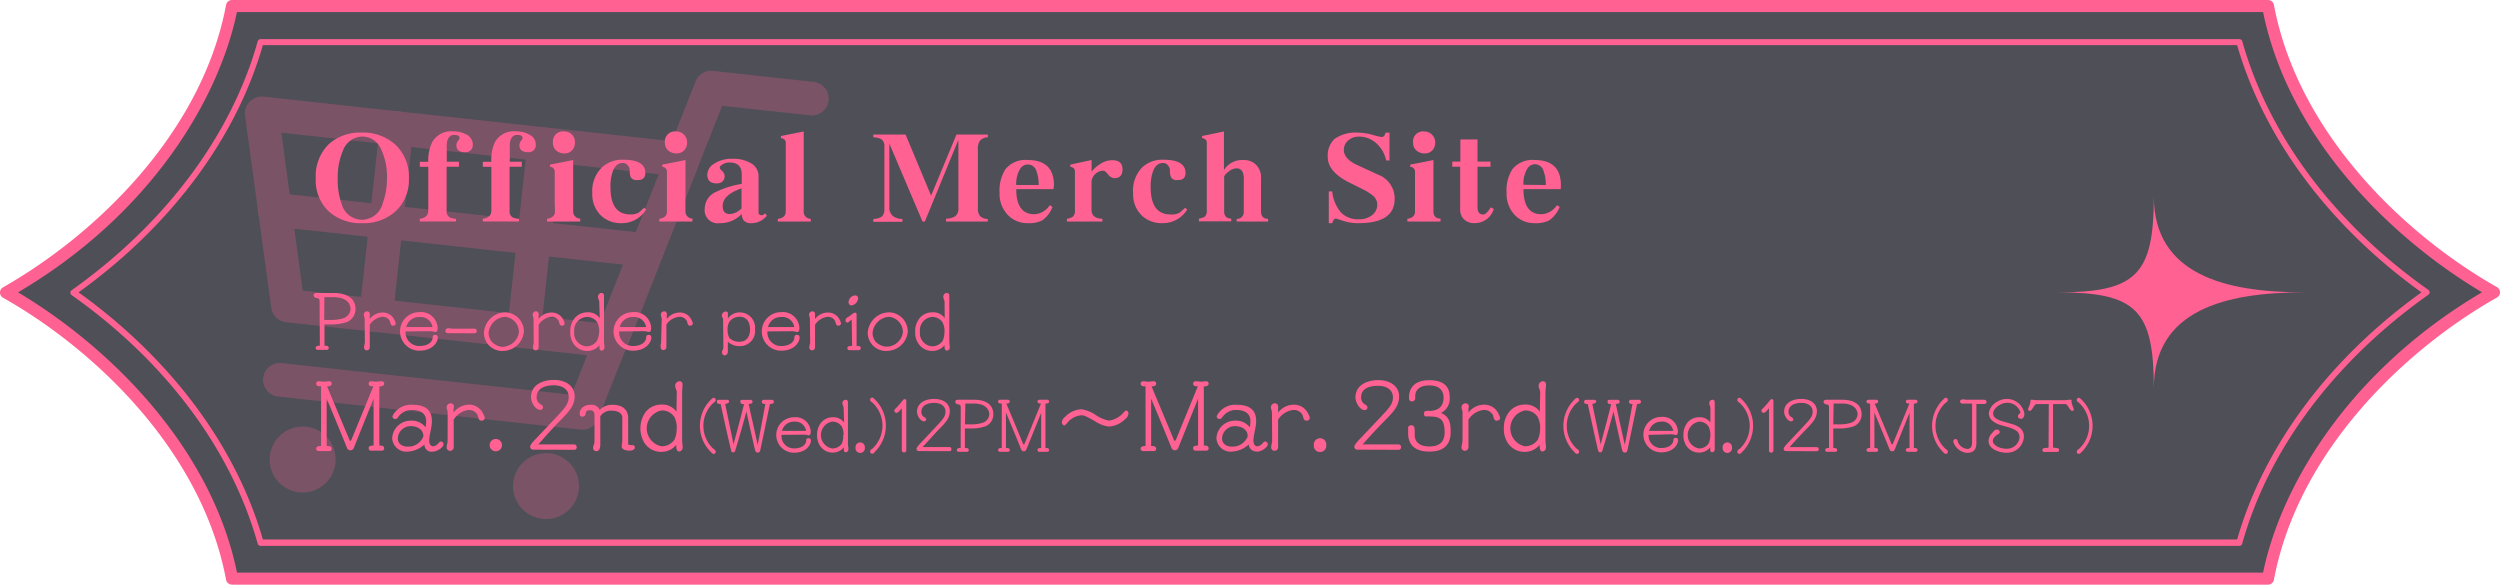
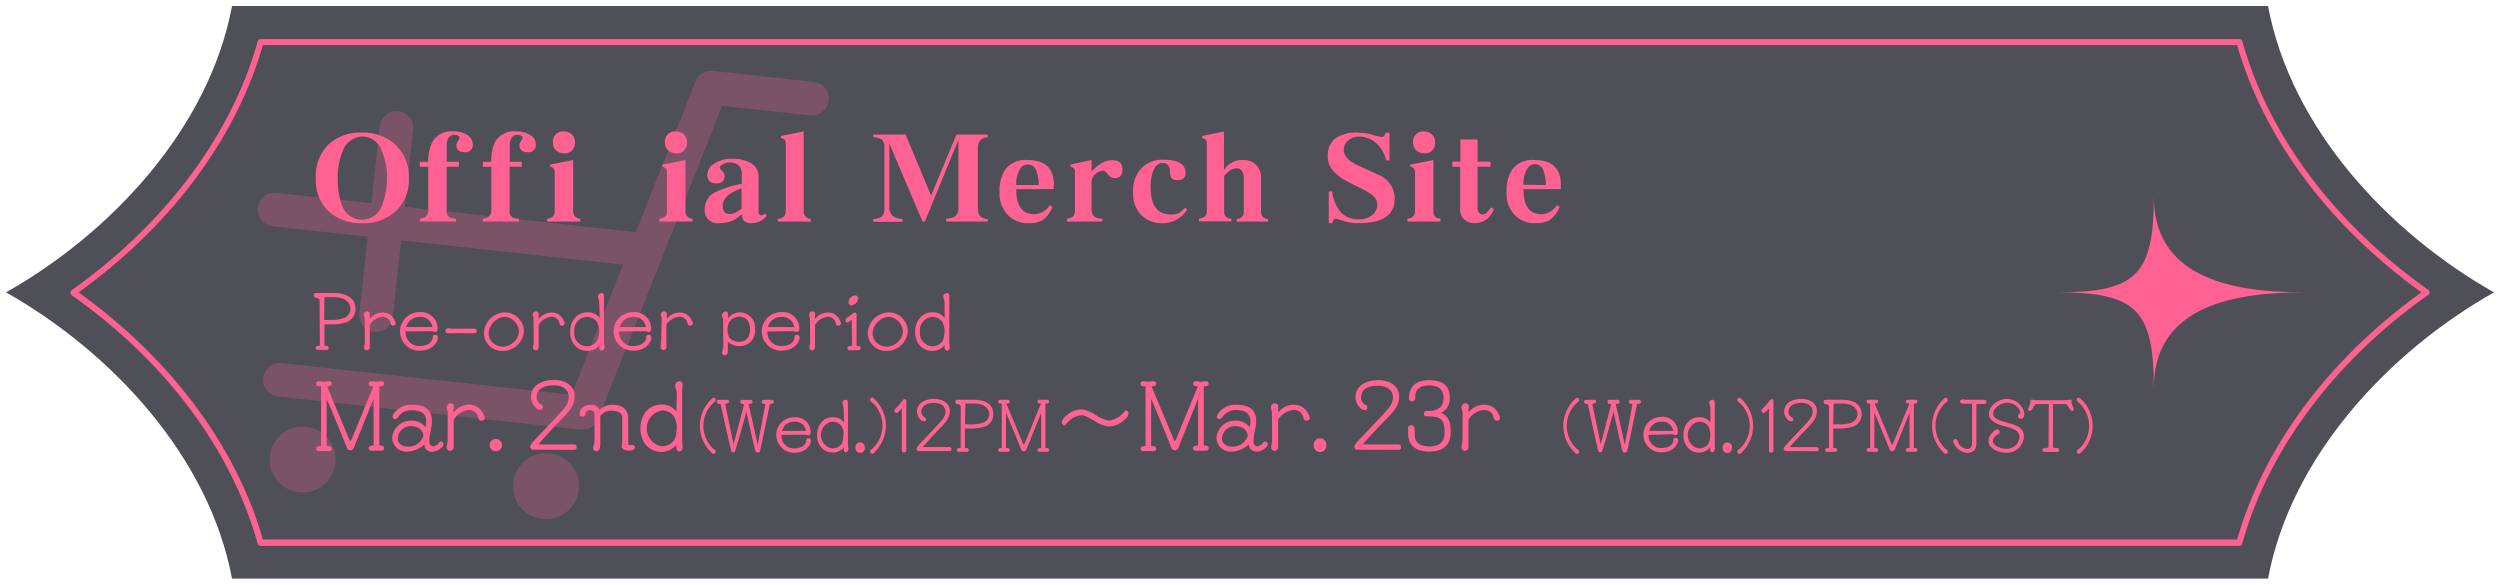
<svg xmlns="http://www.w3.org/2000/svg" viewBox="0 0 352.65 82.47">
  <defs>
    <style>.cls-1{fill:#050512;opacity:0.7;}.cls-2{opacity:0.25;}.cls-3{fill:#ff6192;}</style>
  </defs>
  <g id="レイヤー_2" data-name="レイヤー 2">
    <g id="レイヤー_1-2" data-name="レイヤー 1">
      <path class="cls-1" d="M32.73,81.62C29.49,64.4,15.78,49.69.85,41.24,15.78,32.79,29.49,18.07,32.73.85h287.2c3.23,17.22,16.94,31.94,31.87,40.39-14.93,8.45-28.64,23.16-31.87,40.38Z" />
      <g class="cls-2">
-         <path class="cls-3" d="M86,50.45l-45.63-5a2.37,2.37,0,0,1-2.1-2L34.57,16.34a2.35,2.35,0,0,1,.65-2,2.38,2.38,0,0,1,2-.7l59.36,6.48a2.37,2.37,0,0,1,1.95,3.22L88.44,49A2.36,2.36,0,0,1,86,50.45ZM42.7,41l42,4.58,8.25-21L39.68,18.71Z" />
        <circle class="cls-3" cx="42.69" cy="64.82" r="4.65" />
        <circle class="cls-3" cx="77.02" cy="68.57" r="4.65" />
        <path class="cls-3" d="M81.9,60.6,39.28,55.94a2.37,2.37,0,1,1,.52-4.71l40.82,4.45,17.5-44.19A2.37,2.37,0,0,1,100.59,10l14.14,1.55a2.37,2.37,0,1,1-.52,4.71l-12.34-1.34L84.36,59.11A2.38,2.38,0,0,1,81.9,60.6Z" />
        <path class="cls-3" d="M91,37.66,38.5,31.93A2.37,2.37,0,0,1,39,27.21l52.5,5.73A2.37,2.37,0,0,1,91,37.66Z" />
        <path class="cls-3" d="M52.79,46.83a2.36,2.36,0,0,1-2.1-2.61l2.88-26.38a2.37,2.37,0,1,1,4.71.52L55.4,44.73A2.37,2.37,0,0,1,52.79,46.83Z" />
-         <path class="cls-3" d="M73.64,49.11a2.37,2.37,0,0,1-2.1-2.62l2.88-26.37a2.37,2.37,0,0,1,4.72.51L76.26,47A2.37,2.37,0,0,1,73.64,49.11Z" />
      </g>
-       <path class="cls-3" d="M319.93,82.47H32.73a.86.86,0,0,1-.84-.69C28.48,63.63,13.4,49.32.43,42a.84.84,0,0,1,0-1.47C13.4,33.15,28.48,18.84,31.89.69A.86.86,0,0,1,32.73,0h287.2a.85.85,0,0,1,.83.69c3.41,18.15,18.49,32.46,31.46,39.81a.84.84,0,0,1,0,1.47c-13,7.35-28.05,21.66-31.46,39.81A.85.85,0,0,1,319.93,82.47Zm-286.5-1.7h285.8c2.48-12,11.83-28.28,30.88-39.54C337.27,33.6,322.87,19.5,319.23,1.7H33.42C30.94,13.66,21.6,30,2.54,41.24,15.38,48.87,29.78,63,33.43,80.77Z" />
      <path class="cls-3" d="M315.89,77H36.76a.44.44,0,0,1-.41-.31c-3.71-13.27-13-25.72-26.24-35.06a.42.42,0,0,1,0-.69C23.32,31.55,32.64,19.1,36.35,5.83a.44.44,0,0,1,.41-.31H315.89a.43.43,0,0,1,.41.31c3.72,13.27,13,25.72,26.24,35.06a.42.42,0,0,1,0,.69C329.34,50.92,320,63.37,316.3,76.64A.43.43,0,0,1,315.89,77ZM37.08,76.1H315.57c3.78-13.17,13-25.53,26-34.86-13-9.34-22.21-21.7-26-34.87H37.08c-3.78,13.17-13,25.52-26,34.87C24.09,50.58,33.3,62.93,37.08,76.1Z" />
      <path class="cls-3" d="M303.82,54.78c0-11.06-2.48-13.54-13.54-13.54,11.06,0,13.54-2.49,13.54-13.55,0,11.06,10.11,13.55,21.17,13.55C313.93,41.24,303.82,43.72,303.82,54.78Z" />
      <path class="cls-3" d="M57.68,25.19a6,6,0,0,1-1.84,4.58,6.66,6.66,0,0,1-4.73,1.71,6.74,6.74,0,0,1-4.68-1.61,6,6,0,0,1-1.89-4.7,6.29,6.29,0,0,1,1.92-4.91A6.64,6.64,0,0,1,51,18.7a6.81,6.81,0,0,1,4.63,1.58A6.18,6.18,0,0,1,57.68,25.19Zm-3.09-.06a9,9,0,0,0-.8-4,2.89,2.89,0,0,0-2.68-1.87,3,3,0,0,0-2.74,2,9.49,9.49,0,0,0-.73,3.94,10.06,10.06,0,0,0,.56,3.61,3,3,0,0,0,2.91,2.19A3.07,3.07,0,0,0,54,28.63,10.08,10.08,0,0,0,54.59,25.13Z" />
      <path class="cls-3" d="M66.69,20.38a1,1,0,0,1-1.1,1.09c-.81,0-1.21-.33-1.21-1a1.05,1.05,0,0,1,.23-.6,1.23,1.23,0,0,0,.22-.4c0-.3-.27-.44-.81-.44s-1,.48-1,1.46v2.32h1.72v.71H63v6.21a1,1,0,0,0,.43.94,2.37,2.37,0,0,0,.89.19v.38H59.22v-.38c.8-.1,1.19-.49,1.19-1.18V23.53H59.22v-.71h1.19A5.8,5.8,0,0,1,61,20a3.09,3.09,0,0,1,3-1.47,3.64,3.64,0,0,1,1.8.45A1.56,1.56,0,0,1,66.69,20.38Z" />
      <path class="cls-3" d="M75.58,20.38a1,1,0,0,1-1.1,1.09c-.8,0-1.21-.33-1.21-1a1.05,1.05,0,0,1,.23-.6,1.23,1.23,0,0,0,.22-.4c0-.3-.27-.44-.81-.44s-1,.48-1,1.46v2.32H73.6v.71H71.88v6.21a1,1,0,0,0,.43.94,2.43,2.43,0,0,0,.9.19v.38h-5.1v-.38c.8-.1,1.2-.49,1.2-1.18V23.53h-1.2v-.71h1.2A5.82,5.82,0,0,1,69.84,20a3.09,3.09,0,0,1,3-1.47,3.68,3.68,0,0,1,1.81.45A1.56,1.56,0,0,1,75.58,20.38Z" />
      <path class="cls-3" d="M81.85,31.25H77.17v-.38c.72-.11,1.08-.46,1.08-1V24.25a.68.68,0,0,0-.66-.72v-.31l3.26-.65v7.27a1,1,0,0,0,1,1ZM81.1,20.1a1.57,1.57,0,0,1-.41,1.11,1.37,1.37,0,0,1-1.06.43,1.72,1.72,0,0,1-1.2-.43A1.41,1.41,0,0,1,78,20.13a1.41,1.41,0,0,1,1.61-1.58,1.47,1.47,0,0,1,1.08.44A1.5,1.5,0,0,1,81.1,20.1Z" />
-       <path class="cls-3" d="M91.14,29.56a4,4,0,0,1-3.43,1.92,4.06,4.06,0,0,1-3-1.14,4.15,4.15,0,0,1-1.16-3.09A4.64,4.64,0,0,1,85,23.53a4.23,4.23,0,0,1,2.92-1c2.07,0,3.11.62,3.11,1.87q0,1.05-1.17,1a.94.94,0,0,1-.88-.38,2.43,2.43,0,0,1-.15-1,1,1,0,0,0-.28-.69.83.83,0,0,0-.71-.34c-.66,0-1.14.42-1.43,1.27a6.4,6.4,0,0,0-.3,2.12q0,3.87,2.79,3.87A2.34,2.34,0,0,0,90.08,30c.12-.09.38-.32.78-.7Z" />
      <path class="cls-3" d="M97.66,31.25H93v-.38c.72-.11,1.08-.46,1.08-1V24.25a.68.68,0,0,0-.66-.72v-.31l3.27-.65v7.27a1,1,0,0,0,1,1ZM96.92,20.1a1.53,1.53,0,0,1-.42,1.11,1.37,1.37,0,0,1-1.06.43,1.72,1.72,0,0,1-1.2-.43,1.41,1.41,0,0,1-.45-1.08,1.42,1.42,0,0,1,1.62-1.58,1.45,1.45,0,0,1,1.07.44A1.51,1.51,0,0,1,96.92,20.1Z" />
      <path class="cls-3" d="M108.17,30.42A2.73,2.73,0,0,1,106,31.48a1.33,1.33,0,0,1-1.11-.4,1.9,1.9,0,0,1-.27-.89,4.16,4.16,0,0,1-3.1,1.29,1.84,1.84,0,0,1-2.11-2.06A2.6,2.6,0,0,1,101,27.07a13.09,13.09,0,0,1,3.63-1.13V24.58c0-1.11-.58-1.66-1.74-1.66a1.86,1.86,0,0,0-.93.25c-.29.16-.43.32-.43.48s.12.26.37.5a1,1,0,0,1,0,1.46,1.2,1.2,0,0,1-.8.26c-.88,0-1.33-.41-1.33-1.23a1.89,1.89,0,0,1,1-1.57,4.47,4.47,0,0,1,2.57-.67,4.89,4.89,0,0,1,2.59.62A2.09,2.09,0,0,1,107,24.91v5a.4.4,0,0,0,.46.45.58.58,0,0,0,.45-.28Zm-3.57-1V26.57c-1.77.62-2.66,1.44-2.66,2.47,0,.76.32,1.15,1,1.15a2.23,2.23,0,0,0,1-.29A3.25,3.25,0,0,0,104.6,29.41Z" />
      <path class="cls-3" d="M114.37,31.25h-4.65v-.38c.74-.07,1.12-.43,1.12-1.1V20.13c0-.36-.23-.58-.68-.65v-.3l3.21-.64V29.77a1,1,0,0,0,1,1.1Z" />
      <path class="cls-3" d="M139.32,31.25h-5.87v-.4a2.79,2.79,0,0,0,1.24-.3,1.32,1.32,0,0,0,.5-1.16V19.85h-.05l-4.68,11.4h-.33l-4.68-11h0v8.9a1.61,1.61,0,0,0,.48,1.31,2.35,2.35,0,0,0,1.36.43v.4h-4.1v-.4a2.24,2.24,0,0,0,1.25-.38,1.51,1.51,0,0,0,.31-1.08v-8.7a1.27,1.27,0,0,0-.41-1.09,2.59,2.59,0,0,0-1.15-.27v-.39h4.55l3.6,8.62,3.58-8.62h4.42v.39a1.55,1.55,0,0,0-1.08.44,1.93,1.93,0,0,0-.32,1.26v8.28a1.58,1.58,0,0,0,.34,1.16,1.6,1.6,0,0,0,1.07.38Z" />
      <path class="cls-3" d="M148.61,26.68h-5.26c0,2.36.86,3.54,2.56,3.54a2.75,2.75,0,0,0,2.17-1.28l.38.25A4,4,0,0,1,147,31.1a4.22,4.22,0,0,1-2,.38,3.8,3.8,0,0,1-2.76-1.08A4.28,4.28,0,0,1,141,27.15a5.51,5.51,0,0,1,.82-3.27,3.6,3.6,0,0,1,3.13-1.31q3.72,0,3.72,3.55C148.63,26.31,148.62,26.5,148.61,26.68Zm-2.1-.58a5.38,5.38,0,0,0-.3-1.94,1.26,1.26,0,0,0-2.33-.3,4,4,0,0,0-.53,2.24Z" />
      <path class="cls-3" d="M158.34,23.9c0,.82-.39,1.23-1.16,1.23a1.21,1.21,0,0,1-.88-.54c-.3-.34-.51-.51-.62-.51a1.67,1.67,0,0,0-1.14.43,1.6,1.6,0,0,0-.57,1.26v3.82c0,.81.51,1.23,1.53,1.28v.38h-5v-.38a2.45,2.45,0,0,0,.81-.29,1.05,1.05,0,0,0,.32-.88V24.18c0-.37-.22-.58-.65-.65v-.31l3-.65v1.64h0a4.48,4.48,0,0,1,1.11-1,3.1,3.1,0,0,1,1.71-.61C157.83,22.57,158.34,23,158.34,23.9Z" />
      <path class="cls-3" d="M167.46,29.56A4,4,0,0,1,164,31.48a4.06,4.06,0,0,1-3-1.14,4.15,4.15,0,0,1-1.16-3.09,4.64,4.64,0,0,1,1.36-3.72,4.23,4.23,0,0,1,2.92-1c2.07,0,3.11.62,3.11,1.87q0,1.05-1.17,1a.91.91,0,0,1-.87-.38,2.24,2.24,0,0,1-.16-1,1,1,0,0,0-.28-.69.83.83,0,0,0-.71-.34c-.66,0-1.14.42-1.43,1.27a6.4,6.4,0,0,0-.3,2.12q0,3.87,2.79,3.87A2.34,2.34,0,0,0,166.4,30c.12-.09.38-.32.78-.7Z" />
      <path class="cls-3" d="M178.88,31.25h-4.43v-.38a.94.94,0,0,0,1-1V25.32a2.44,2.44,0,0,0-.18-1.09.92.92,0,0,0-.91-.48,1.81,1.81,0,0,0-1.08.48q-.6.46-.6.75v4.86c0,.62.34,1,1,1v.38h-4.56v-.38a2.54,2.54,0,0,0,.79-.25,1,1,0,0,0,.32-.85V20.13c0-.36-.22-.58-.66-.65v-.3l3.08-.64V24a3,3,0,0,1,2.71-1.43,2.47,2.47,0,0,1,1.69.55,2.52,2.52,0,0,1,.83,2.07v4.58c0,.73.32,1.1,1,1.1Z" />
      <path class="cls-3" d="M196.73,28.05q0,3.43-5.1,3.43a6.7,6.7,0,0,1-2.1-.31c-.66-.21-1-.32-1.05-.32a.37.37,0,0,0-.36.17,1.75,1.75,0,0,0-.19.46h-.49V27h.48a5.47,5.47,0,0,0,1.26,3,3.37,3.37,0,0,0,2.52.93,2.81,2.81,0,0,0,2-.71,1.88,1.88,0,0,0,.58-1.34,1.63,1.63,0,0,0-.58-1.25,7.08,7.08,0,0,0-1.4-.9l-2-1c-2-1-3-2.21-3-3.52a3.26,3.26,0,0,1,.92-2.59,5.17,5.17,0,0,1,3.46-.9,7.4,7.4,0,0,1,1.93.3,10.57,10.57,0,0,0,1.23.3.49.49,0,0,0,.44-.18,1.85,1.85,0,0,0,.17-.43H196v3.93h-.47a4.46,4.46,0,0,0-1.24-2.29,3.59,3.59,0,0,0-2.61-1.08,2.2,2.2,0,0,0-1.51.55,1.74,1.74,0,0,0-.61,1.33c0,.84.64,1.56,1.94,2.15l2.92,1.35A3.58,3.58,0,0,1,196.73,28.05Z" />
      <path class="cls-3" d="M203.2,31.25h-4.68v-.38c.72-.11,1.08-.46,1.08-1V24.25a.68.68,0,0,0-.67-.72v-.31l3.27-.65v7.27c0,.62.33,1,1,1Zm-.75-11.15a1.57,1.57,0,0,1-.41,1.11,1.37,1.37,0,0,1-1.06.43,1.72,1.72,0,0,1-1.2-.43,1.41,1.41,0,0,1-.45-1.08,1.41,1.41,0,0,1,1.61-1.58A1.47,1.47,0,0,1,202,19,1.5,1.5,0,0,1,202.45,20.1Z" />
      <path class="cls-3" d="M210.71,29.47a2.76,2.76,0,0,1-2.62,2,2,2,0,0,1-1.81-.8,2,2,0,0,1-.31-1.09V23.52h-1.11V22.8H206V19.67h2.42V22.8h1.83v.72h-1.83v5.67c0,.69.22,1,.67,1.06s.72-.31,1.21-1Z" />
      <path class="cls-3" d="M220.16,26.68H214.9q0,3.54,2.55,3.54a2.75,2.75,0,0,0,2.17-1.28l.39.25a4.16,4.16,0,0,1-1.51,1.91,4.29,4.29,0,0,1-2,.38,3.8,3.8,0,0,1-2.76-1.08,4.31,4.31,0,0,1-1.22-3.25,5.51,5.51,0,0,1,.81-3.27,3.61,3.61,0,0,1,3.13-1.31q3.72,0,3.72,3.55C220.17,26.31,220.17,26.5,220.16,26.68Zm-2.11-.58a5.38,5.38,0,0,0-.3-1.94,1.31,1.31,0,0,0-1.21-1,1.27,1.27,0,0,0-1.11.66,3.93,3.93,0,0,0-.53,2.24Z" />
      <path class="cls-3" d="M45.08,42.65c0-.4,0-.51-.37-.62a.43.43,0,0,1-.47-.38c0-.23.2-.32.4-.32l1.2,0c.44,0,.87,0,1.31,0s3,.05,3,2.26a2,2,0,0,1-1.32,1.88,6.92,6.92,0,0,1-2.18.29h-.88v3c.6,0,.6.18.6.32a.26.26,0,0,1-.27.27c-.22,0-.43,0-.65,0s-.43,0-.64,0a.27.27,0,0,1-.28-.27c0-.3.35-.32.59-.32Zm.65,2.48h.78a5.91,5.91,0,0,0,1.88-.22,1.46,1.46,0,0,0,1.06-1.33c0-.56-.38-1.66-2.42-1.66l-1.27,0a.76.76,0,0,0,0,.21Z" />
      <path class="cls-3" d="M51.44,45c0-.22-.12-.43-.12-.65a.46.46,0,0,1,.49-.43.36.36,0,0,1,.35.37,1,1,0,0,1,0,.24.91.91,0,0,0,0,.23V45a2.26,2.26,0,0,1,1.71-.91,1.79,1.79,0,0,1,1.78,1.06,1.43,1.43,0,0,1,.17.46.35.35,0,0,1-.39.33c-.35,0-.34-.42-.44-.65a1.12,1.12,0,0,0-1.14-.59,2.4,2.4,0,0,0-1.69,1.12v2.61c0,.18,0,.35,0,.52a.43.43,0,0,1-.4.47.39.39,0,0,1-.41-.4,1.67,1.67,0,0,1,.06-.38,1.85,1.85,0,0,0,.06-.42Z" />
      <path class="cls-3" d="M57.21,46.75v.06a1.92,1.92,0,0,0,1.94,2c1.21,0,1.89-.56,1.89-1.29,0-.22.21-.29.39-.29a.35.35,0,0,1,.33.39c0,.59-.68,1.85-2.61,1.85a2.72,2.72,0,0,1,0-5.44,2.34,2.34,0,0,1,2.58,2.2.49.49,0,0,1,0,.12c0,.16-.07.48-.28.48s-.44-.11-.67-.11Zm3.8-.61a1.69,1.69,0,0,0-1.86-1.42,1.85,1.85,0,0,0-1.85,1.42Z" />
      <path class="cls-3" d="M64.85,47l-1.63,0c-.16,0-.39-.06-.39-.3a.39.39,0,0,1,.43-.4c.18,0,.35.06.53.06h3.09a.34.34,0,0,1,.37.36c0,.25-.18.29-.55.29l-1.17,0Z" />
      <path class="cls-3" d="M71,49.5a2.56,2.56,0,0,1-2.74-2.58,3.07,3.07,0,0,1,2.91-2.86,2.7,2.7,0,0,1,2.73,2.76A3,3,0,0,1,71,49.5Zm.18-4.81A2.51,2.51,0,0,0,68.92,47a2.12,2.12,0,0,0,.46,1.23,2.29,2.29,0,0,0,1.59.67,2.35,2.35,0,0,0,2.23-2A2.15,2.15,0,0,0,71.17,44.69Z" />
      <path class="cls-3" d="M75.26,45c0-.22-.12-.43-.12-.65a.47.47,0,0,1,.5-.43.35.35,0,0,1,.34.37,1,1,0,0,1,0,.24.91.91,0,0,0,0,.23V45a2.27,2.27,0,0,1,1.72-.91,1.8,1.8,0,0,1,1.78,1.06,1.72,1.72,0,0,1,.17.46.35.35,0,0,1-.39.33c-.36,0-.35-.42-.44-.65a1.12,1.12,0,0,0-1.14-.59,2.4,2.4,0,0,0-1.7,1.12v2.61c0,.18,0,.35,0,.52a.42.42,0,0,1-.4.47.38.38,0,0,1-.4-.4,1.67,1.67,0,0,1,.06-.38,2.68,2.68,0,0,0,.05-.42Z" />
      <path class="cls-3" d="M84.53,42.61c0-.25-.18-.46-.18-.78a.52.52,0,0,1,.49-.5c.26,0,.36.17.36.42s0,.59,0,.88v5.5a4.91,4.91,0,0,0,.06.66,1.75,1.75,0,0,1,0,.24.43.43,0,0,1-.41.43.33.33,0,0,1-.27-.21,1.59,1.59,0,0,1,0-.57,2.17,2.17,0,0,1-1.77.82,2.3,2.3,0,0,1-1.95-1.08,2.75,2.75,0,0,1-.42-1.63,2.81,2.81,0,0,1,.43-1.63,2.26,2.26,0,0,1,1.94-1.1,2,2,0,0,1,1.79.81Zm0,4.18a2.85,2.85,0,0,0-.29-1.33,1.71,1.71,0,0,0-1.48-.75A1.87,1.87,0,0,0,81,46.79a1.85,1.85,0,0,0,1.7,2.06,1.77,1.77,0,0,0,1.48-.73A2.87,2.87,0,0,0,84.51,46.79Z" />
      <path class="cls-3" d="M87.34,46.75v.06a1.91,1.91,0,0,0,1.93,2c1.21,0,1.89-.56,1.89-1.29,0-.22.21-.29.4-.29s.32.19.32.39c0,.59-.68,1.85-2.61,1.85a2.72,2.72,0,0,1,0-5.44,2.34,2.34,0,0,1,2.58,2.2.49.49,0,0,1,0,.12c0,.16-.06.48-.27.48s-.44-.11-.67-.11Zm3.8-.61a1.71,1.71,0,0,0-1.87-1.42,1.85,1.85,0,0,0-1.85,1.42Z" />
      <path class="cls-3" d="M93.34,45c0-.22-.12-.43-.12-.65a.46.46,0,0,1,.49-.43.35.35,0,0,1,.35.37,1,1,0,0,1,0,.24.91.91,0,0,0,0,.23V45a2.26,2.26,0,0,1,1.71-.91,1.78,1.78,0,0,1,1.78,1.06,1.46,1.46,0,0,1,.18.46c0,.23-.2.33-.4.33-.35,0-.34-.42-.44-.65a1.12,1.12,0,0,0-1.14-.59A2.4,2.4,0,0,0,94,45.78v2.61c0,.18,0,.35,0,.52a.42.42,0,0,1-.4.47.38.38,0,0,1-.4-.4,2.47,2.47,0,0,1,0-.38,1.85,1.85,0,0,0,.06-.42Z" />
      <path class="cls-3" d="M102,45c0-.09-.18-.31-.18-.48a.6.6,0,0,1,.58-.58.27.27,0,0,1,.28.3c0,.17,0,.4,0,.68a2,2,0,0,1,1.69-.85,2.14,2.14,0,0,1,2.13,2.36,2.12,2.12,0,0,1-2.17,2.39,2.31,2.31,0,0,1-1.66-.62v1.39a.5.5,0,0,1-.44.54.4.4,0,0,1-.38-.44c0-.25.19-.44.19-.69Zm3.8,1.47c0-1.15-.58-1.79-1.47-1.79a1.78,1.78,0,0,0-1.45.72,2.16,2.16,0,0,0-.25,1.09,2.63,2.63,0,0,0,.24,1.16,1.94,1.94,0,0,0,1.44.56C105.34,48.21,105.8,47.43,105.8,46.47Z" />
      <path class="cls-3" d="M108.25,46.75v.06a1.91,1.91,0,0,0,1.93,2c1.21,0,1.89-.56,1.89-1.29,0-.22.21-.29.39-.29a.35.35,0,0,1,.33.39c0,.59-.68,1.85-2.61,1.85a2.72,2.72,0,0,1,0-5.44,2.34,2.34,0,0,1,2.58,2.2.49.49,0,0,1,0,.12c0,.16-.07.48-.28.48s-.44-.11-.67-.11Zm3.79-.61a1.69,1.69,0,0,0-1.86-1.42,1.85,1.85,0,0,0-1.85,1.42Z" />
      <path class="cls-3" d="M114.25,45c0-.22-.12-.43-.12-.65a.46.46,0,0,1,.49-.43.36.36,0,0,1,.35.37,1,1,0,0,1,0,.24.91.91,0,0,0,0,.23V45a2.26,2.26,0,0,1,1.71-.91,1.79,1.79,0,0,1,1.78,1.06,1.43,1.43,0,0,1,.17.46.35.35,0,0,1-.39.33c-.35,0-.34-.42-.44-.65a1.12,1.12,0,0,0-1.14-.59,2.4,2.4,0,0,0-1.69,1.12v2.61c0,.18,0,.35,0,.52a.43.43,0,0,1-.4.47.39.39,0,0,1-.41-.4,1.67,1.67,0,0,1,.06-.38,1.85,1.85,0,0,0,.06-.42Z" />
      <path class="cls-3" d="M120.14,45.1a2.72,2.72,0,0,0-.37.27.37.37,0,0,1-.27.13.27.27,0,0,1-.23-.26c0-.32.13-.39.4-.54.1-.06.58-.42.64-.47a.54.54,0,0,1,.32-.13.22.22,0,0,1,.2.2,1.81,1.81,0,0,1,0,.23c0,.07,0,.22,0,.27v4c.35,0,.58,0,.58.32a.28.28,0,0,1-.31.28c-.22,0-.43,0-.65,0s-.42,0-.63,0a.29.29,0,0,1-.29-.26c0-.32.26-.34.67-.34Zm-.44-2.43a1,1,0,0,1,.91-1,.41.41,0,0,1,.44.41,1.11,1.11,0,0,1-.93,1A.41.41,0,0,1,119.7,42.67Z" />
      <path class="cls-3" d="M125.15,49.5a2.57,2.57,0,0,1-2.75-2.58,3.07,3.07,0,0,1,2.92-2.86,2.7,2.7,0,0,1,2.73,2.76A3,3,0,0,1,125.15,49.5Zm.18-4.81A2.51,2.51,0,0,0,123.08,47a2.05,2.05,0,0,0,.46,1.23,2.27,2.27,0,0,0,1.59.67,2.35,2.35,0,0,0,2.23-2A2.15,2.15,0,0,0,125.33,44.69Z" />
      <path class="cls-3" d="M133.24,42.61c0-.25-.18-.46-.18-.78a.52.52,0,0,1,.48-.5c.27,0,.37.17.37.42s0,.59,0,.88v5.5a4.91,4.91,0,0,0,.06.66,1.75,1.75,0,0,1,0,.24.43.43,0,0,1-.41.43.32.32,0,0,1-.27-.21,1.59,1.59,0,0,1-.05-.57,2.17,2.17,0,0,1-1.77.82,2.3,2.3,0,0,1-1.95-1.08,2.75,2.75,0,0,1-.42-1.63,2.81,2.81,0,0,1,.43-1.63,2.26,2.26,0,0,1,1.94-1.1,2,2,0,0,1,1.79.81Zm0,4.18a2.85,2.85,0,0,0-.29-1.33,1.71,1.71,0,0,0-1.48-.75,1.87,1.87,0,0,0-1.7,2.08,1.85,1.85,0,0,0,1.7,2.06,1.78,1.78,0,0,0,1.48-.73A2.87,2.87,0,0,0,133.22,46.79Z" />
      <path class="cls-3" d="M52.7,56.24l-2.82,7a.51.51,0,0,1-.91,0c-.9-2.23-2.15-5.26-2.89-7v6.67c.3,0,.71,0,.71.41a.31.31,0,0,1-.34.31c-.25,0-.51,0-.77,0s-.48,0-.74,0a.33.33,0,0,1-.34-.31c0-.38.39-.41.69-.41V54.5c-.3,0-.69,0-.69-.4a.33.33,0,0,1,.34-.32c.26,0,.49.06.74.06s.52-.06.77-.06a.33.33,0,0,1,.34.32c0,.36-.36.4-.65.4,1,2.42,2.55,6.1,3.14,7.52,0,.09.09.16.15.16s.11-.07.15-.16c.57-1.39,2.08-5.09,3.09-7.52-.47,0-.67-.11-.67-.4a.34.34,0,0,1,.33-.32c.26,0,.5.06.76.06s.51-.06.77-.06a.33.33,0,0,1,.33.33c0,.37-.39.39-.68.39v8.35c.29,0,.68,0,.68.4a.32.32,0,0,1-.33.32c-.26,0-.52,0-.77,0s-.5,0-.76,0a.32.32,0,0,1-.33-.32c0-.17,0-.4.7-.4Z" />
      <path class="cls-3" d="M60.12,59.44c0-1.26-1-1.61-2-1.61a2.32,2.32,0,0,0-1.85.86c-.28.36-.3.41-.48.41a.38.38,0,0,1-.43-.4,2.9,2.9,0,0,1,2.86-1.6c2.7,0,2.7,1.75,2.7,2.34,0,.93-.37,1.81-.37,2.77,0,.35.16.75.57.75a1.23,1.23,0,0,0,.78-.5.35.35,0,0,1,.3-.18.37.37,0,0,1,.36.42c0,.36-.87,1-1.47,1a1,1,0,0,1-1.22-1,3.76,3.76,0,0,1-2.32,1,2,2,0,0,1-2.23-1.9,2.61,2.61,0,0,1,2.63-2.46,2.42,2.42,0,0,1,2.07.93A4.36,4.36,0,0,0,60.12,59.44Zm-2.2.67a1.82,1.82,0,0,0-1.81,1.72c0,.8.66,1.17,1.39,1.17a2.26,2.26,0,0,0,2.22-1.45C59.72,60.52,58.8,60.11,57.92,60.11Z" />
      <path class="cls-3" d="M63.15,58.21c0-.27-.15-.52-.15-.79a.58.58,0,0,1,.61-.53.44.44,0,0,1,.42.46,1.47,1.47,0,0,1-.05.29,1.33,1.33,0,0,0,0,.28v.28A2.76,2.76,0,0,1,66,57.09a2.18,2.18,0,0,1,2.17,1.3,1.66,1.66,0,0,1,.21.56c0,.28-.24.39-.48.39-.43,0-.42-.51-.53-.79A1.37,1.37,0,0,0,66,57.84,2.89,2.89,0,0,0,64,59.2v3.19c0,.21,0,.41,0,.62a.51.51,0,0,1-.49.58A.47.47,0,0,1,63,63.1a2.44,2.44,0,0,1,.07-.46,2.16,2.16,0,0,0,.07-.51Z" />
      <path class="cls-3" d="M69.07,62.79a.87.87,0,1,1,1.74,0,.87.87,0,1,1-1.74,0Z" />
      <path class="cls-3" d="M75.2,63.43a.4.4,0,0,1-.41-.43c0-.31.62-.91.83-1.14l2.84-3C79.64,57.57,80.22,57,80.22,56c0-1.16-1-1.65-2.08-1.65s-2.44.32-2.44,1.68a1.08,1.08,0,0,0,.56,1c.29.16.33.28.33.43a.35.35,0,0,1-.39.35c-.73,0-1.3-1.13-1.3-1.77,0-1.8,1.71-2.45,3.24-2.45s2.92.76,2.92,2.31c0,1.34-.82,2.18-2,3.38S77,61.49,76,62.61l-.07.08,5.06,0a.36.36,0,0,1,.36.38.35.35,0,0,1-.36.38Z" />
      <path class="cls-3" d="M87.78,58.93c0-.75-.79-1-1.49-1a1.79,1.79,0,0,0-1.61.78v4c0,.31-.08.93-.54.93a.43.43,0,0,1-.47-.49.93.93,0,0,1,.08-.38,1.17,1.17,0,0,0,.11-.49V58.67c0-.47-.09-.8-.64-.8s-.56.23-.6.45-.13.45-.47.45-.38-.23-.38-.5S82,57.1,83.39,57.1a1.2,1.2,0,0,1,1.2.72,2.49,2.49,0,0,1,1.83-.72c1.26,0,2.19.59,2.19,1.88v3.63c0,.17.25.17.45.17s.49,0,.49.34-.43.45-.73.45S87.7,63.49,87.7,63c0-.28.08-.55.08-.83Z" />
      <path class="cls-3" d="M95.47,55.33c0-.3-.23-.56-.23-.94a.63.63,0,0,1,.6-.61c.32,0,.44.21.44.51s-.06.72-.06,1.08v6.69a7,7,0,0,0,.07.8c0,.1,0,.2,0,.3a.53.53,0,0,1-.5.53.41.41,0,0,1-.33-.27,1.87,1.87,0,0,1-.06-.68,2.67,2.67,0,0,1-2.15,1,2.79,2.79,0,0,1-2.38-1.32,4,4,0,0,1,0-4,2.77,2.77,0,0,1,2.37-1.35,2.46,2.46,0,0,1,2.18,1Zm0,5.1a3.43,3.43,0,0,0-.35-1.62,2.07,2.07,0,0,0-1.8-.91,2.57,2.57,0,0,0,0,5.05,2.16,2.16,0,0,0,1.8-.9A3.43,3.43,0,0,0,95.44,60.43Z" />
      <path class="cls-3" d="M100.33,63.81a5.17,5.17,0,0,1,0-7.48l.07-.06a.37.37,0,0,1,.3-.16.3.3,0,0,1,.26.31c0,.17-.1.25-.36.44a4.42,4.42,0,0,0,0,6.42c.07.06.15.1.22.17a.38.38,0,0,1,.14.27.3.3,0,0,1-.26.31.49.49,0,0,1-.33-.17Z" />
      <path class="cls-3" d="M106.88,62.75c.33-1.68.73-3.84,1.08-5.76-.31,0-.5-.09-.5-.31a.27.27,0,0,1,.3-.28c.19,0,.37,0,.56,0s.37,0,.56,0a.26.26,0,0,1,.27.29c0,.28-.31.29-.54.29-.44,2.07-.89,4.32-1.35,6.46-.05.24-.1.4-.39.4s-.35-.29-.41-.55c-.41-1.75-1.15-5.12-1.18-5.26,0,.13-1.14,4.2-1.52,5.37a1.51,1.51,0,0,1-.11.31.34.34,0,0,1-.24.1.31.31,0,0,1-.24-.12c0-.07-.09-.17-1.52-6.7-.22,0-.52,0-.52-.31s.14-.28.32-.28l.5,0,.61,0c.18,0,.29.08.29.26s-.35.31-.56.31c.37,1.81.82,3.91,1.18,5.71.46-1.72,1.22-4.56,1.48-5.67-.35,0-.51-.09-.51-.35s.13-.26.3-.26.38,0,.57,0,.37,0,.55,0a.28.28,0,0,1,.29.28c0,.28-.34.3-.55.3Z" />
      <path class="cls-3" d="M110.24,61.34v0A1.74,1.74,0,0,0,112,63.25c1.11,0,1.73-.51,1.73-1.18,0-.2.2-.26.36-.26a.31.31,0,0,1,.3.35c0,.54-.62,1.7-2.39,1.7a2.49,2.49,0,0,1,0-5,2.13,2.13,0,0,1,2.36,2,.41.41,0,0,1,0,.11c0,.15-.06.44-.25.44s-.4-.1-.61-.1Zm3.47-.56a1.56,1.56,0,0,0-1.71-1.3,1.7,1.7,0,0,0-1.69,1.3Z" />
      <path class="cls-3" d="M119,57.55c0-.22-.17-.42-.17-.71a.47.47,0,0,1,.44-.45c.25,0,.34.16.34.38s0,.54,0,.81v5a4.07,4.07,0,0,0,.06.6c0,.07,0,.15,0,.22a.4.4,0,0,1-.37.4.29.29,0,0,1-.25-.2,1.63,1.63,0,0,1,0-.52,2,2,0,0,1-1.62.76,2.09,2.09,0,0,1-1.78-1,2.54,2.54,0,0,1-.39-1.5,2.58,2.58,0,0,1,.4-1.48,2.06,2.06,0,0,1,1.77-1,1.87,1.87,0,0,1,1.64.74Zm0,3.82a2.61,2.61,0,0,0-.26-1.21,1.57,1.57,0,0,0-1.36-.68,1.92,1.92,0,0,0,0,3.78,1.64,1.64,0,0,0,1.36-.67A2.65,2.65,0,0,0,118.94,61.37Z" />
      <path class="cls-3" d="M120.68,63.15a.66.66,0,1,1,1.31,0,.66.66,0,1,1-1.31,0Z" />
      <path class="cls-3" d="M123.34,63.86A.49.49,0,0,1,123,64a.3.3,0,0,1-.26-.31.37.37,0,0,1,.13-.27c.07-.07.16-.11.23-.17a4.42,4.42,0,0,0,0-6.42c-.26-.19-.36-.27-.36-.44a.3.3,0,0,1,.26-.31.38.38,0,0,1,.3.16l.06.06a5.17,5.17,0,0,1,0,7.48Z" />
      <path class="cls-3" d="M127.21,57.59c-.41.48-.57.65-.76.65a.33.33,0,0,1-.3-.29.47.47,0,0,1,.11-.25l.34-.35c.26-.28.51-.57.74-.87a.38.38,0,0,1,.31-.18c.13,0,.19.12.19.24v6.94a.3.3,0,0,1-.3.34.31.31,0,0,1-.33-.34Z" />
      <path class="cls-3" d="M129.6,63.63a.31.31,0,0,1-.31-.32c0-.24.47-.69.62-.86l2.14-2.28c.88-.94,1.32-1.4,1.32-2.09,0-.88-.78-1.25-1.57-1.25s-1.83.25-1.83,1.26a.82.82,0,0,0,.42.76c.22.12.25.21.25.32a.26.26,0,0,1-.29.26c-.55,0-1-.85-1-1.33,0-1.34,1.29-1.83,2.43-1.83s2.2.56,2.2,1.73c0,1-.62,1.63-1.5,2.53S131,62.17,130.19,63l-.05.06,3.8,0a.28.28,0,0,1,.27.29.26.26,0,0,1-.27.29Z" />
      <path class="cls-3" d="M135.52,57.6c0-.37,0-.48-.34-.57a.39.39,0,0,1-.43-.35c0-.21.18-.29.37-.29.37,0,.72,0,1.09,0l1.2,0c.42,0,2.71,0,2.71,2.06a1.79,1.79,0,0,1-1.21,1.72,6.3,6.3,0,0,1-2,.27h-.8v2.75c.54,0,.54.17.54.3a.23.23,0,0,1-.25.24c-.2,0-.39,0-.59,0s-.4,0-.59,0a.24.24,0,0,1-.25-.24c0-.28.32-.3.54-.3Zm.6,2.26h.7a5.58,5.58,0,0,0,1.73-.2,1.34,1.34,0,0,0,1-1.22c0-.51-.35-1.52-2.22-1.52-.38,0-.77,0-1.16,0a.55.55,0,0,0,0,.18Z" />
      <path class="cls-3" d="M146.87,58.23l-2.11,5.22a.39.39,0,0,1-.35.21.38.38,0,0,1-.34-.21c-.67-1.67-1.61-3.94-2.17-5.26v5c.23,0,.54,0,.54.31a.24.24,0,0,1-.26.23c-.19,0-.38,0-.57,0s-.37,0-.56,0a.25.25,0,0,1-.26-.23c0-.29.29-.31.52-.31V56.93c-.23,0-.52,0-.52-.3a.25.25,0,0,1,.26-.24c.19,0,.37,0,.56,0s.38,0,.57,0a.25.25,0,0,1,.26.24c0,.27-.27.3-.49.3.77,1.81,1.91,4.57,2.35,5.64,0,.06.07.11.11.11s.09,0,.12-.11c.43-1,1.56-3.82,2.31-5.64-.35,0-.49-.09-.49-.3a.25.25,0,0,1,.24-.24c.19,0,.38,0,.57,0s.38,0,.58,0a.24.24,0,0,1,.25.24c0,.28-.3.3-.52.3v6.26c.22,0,.52,0,.52.3a.24.24,0,0,1-.25.24c-.2,0-.39,0-.58,0s-.38,0-.57,0a.23.23,0,0,1-.24-.24c0-.12,0-.3.52-.3Z" />
      <path class="cls-3" d="M156.38,60.17a4.79,4.79,0,0,1-2-.8c-1.22-.69-1.49-.79-1.83-.79a2.82,2.82,0,0,0-2,1.07c-.08.09-.32.37-.44.37s-.32-.26-.32-.42a1.06,1.06,0,0,1,.44-.79,3.43,3.43,0,0,1,2.32-1.08,5,5,0,0,1,2,.8,5,5,0,0,0,1.86.8,3.27,3.27,0,0,0,2.13-1.2c.14-.14.24-.23.3-.23a.39.39,0,0,1,.34.41,1,1,0,0,1-.45.79A3.49,3.49,0,0,1,156.38,60.17Z" />
      <path class="cls-3" d="M169,56.24l-2.82,7a.51.51,0,0,1-.91,0c-.9-2.23-2.15-5.26-2.89-7v6.67c.3,0,.71,0,.71.41a.31.31,0,0,1-.34.31c-.25,0-.51,0-.77,0s-.48,0-.74,0a.33.33,0,0,1-.34-.31c0-.38.39-.41.69-.41V54.5c-.3,0-.69,0-.69-.4a.33.33,0,0,1,.34-.32c.26,0,.49.06.74.06s.52-.06.77-.06a.33.33,0,0,1,.34.32c0,.36-.36.4-.65.4,1,2.42,2.55,6.1,3.14,7.52,0,.09.09.16.15.16s.11-.07.15-.16c.57-1.39,2.08-5.09,3.09-7.52-.47,0-.67-.11-.67-.4a.34.34,0,0,1,.33-.32c.26,0,.5.06.76.06s.51-.06.77-.06a.33.33,0,0,1,.33.33c0,.37-.39.39-.68.39v8.35c.29,0,.68,0,.68.4a.32.32,0,0,1-.33.32c-.26,0-.52,0-.77,0s-.5,0-.76,0a.32.32,0,0,1-.33-.32c0-.17,0-.4.7-.4Z" />
      <path class="cls-3" d="M176.39,59.44c0-1.26-1-1.61-2-1.61a2.32,2.32,0,0,0-1.85.86c-.28.36-.31.41-.48.41a.38.38,0,0,1-.43-.4,2.9,2.9,0,0,1,2.85-1.6c2.71,0,2.71,1.75,2.71,2.34,0,.93-.38,1.81-.38,2.77,0,.35.17.75.58.75a1.26,1.26,0,0,0,.78-.5.35.35,0,0,1,.3-.18.38.38,0,0,1,.36.42c0,.36-.87,1-1.47,1s-1.11-.27-1.22-1a3.76,3.76,0,0,1-2.32,1,2,2,0,0,1-2.23-1.9,2.61,2.61,0,0,1,2.62-2.46,2.42,2.42,0,0,1,2.08.93A4.36,4.36,0,0,0,176.39,59.44Zm-2.21.67a1.82,1.82,0,0,0-1.8,1.72c0,.8.66,1.17,1.39,1.17A2.26,2.26,0,0,0,176,61.55C176,60.52,175.07,60.11,174.18,60.11Z" />
      <path class="cls-3" d="M179.42,58.21c0-.27-.15-.52-.15-.79a.57.57,0,0,1,.6-.53.44.44,0,0,1,.42.46,1.45,1.45,0,0,1,0,.29.9.9,0,0,0,0,.28v.28a2.78,2.78,0,0,1,2.09-1.11,2.2,2.2,0,0,1,2.17,1.3,1.66,1.66,0,0,1,.21.56c0,.28-.25.39-.48.39-.43,0-.42-.51-.54-.79a1.36,1.36,0,0,0-1.38-.71,2.91,2.91,0,0,0-2.07,1.36v3.19c0,.21,0,.41,0,.62a.51.51,0,0,1-.49.58.47.47,0,0,1-.49-.49,1.83,1.83,0,0,1,.07-.46,2.16,2.16,0,0,0,.07-.51Z" />
      <path class="cls-3" d="M185.33,62.79a.88.88,0,1,1,1.75,0,.88.88,0,1,1-1.75,0Z" />
      <path class="cls-3" d="M191.46,63.43a.41.41,0,0,1-.41-.43c0-.31.62-.91.83-1.14l2.84-3c1.18-1.25,1.77-1.87,1.77-2.79,0-1.16-1-1.65-2.09-1.65S192,54.7,192,56.06a1.08,1.08,0,0,0,.56,1c.29.16.33.28.33.43a.35.35,0,0,1-.39.35c-.73,0-1.3-1.13-1.3-1.77,0-1.8,1.71-2.45,3.24-2.45s2.92.76,2.92,2.31c0,1.34-.82,2.18-2,3.38s-2.07,2.18-3.08,3.3l-.07.08,5.06,0a.36.36,0,0,1,.36.38.34.34,0,0,1-.36.38Z" />
      <path class="cls-3" d="M199.56,60.71c0,.21,0,.42,0,.63,0,1.24,1,1.64,2.07,1.64,1.33,0,2.15-.57,2.15-2,0-2.24-1-2.24-2.7-2.24-.17,0-.21-.28-.21-.38,0-.4.24-.4.5-.4l.26,0c1.2,0,2-.58,2-1.86s-.92-1.73-2-1.73-1.66.36-1.92,1a2.41,2.41,0,0,0-.07.84.47.47,0,0,1-.45.42.42.42,0,0,1-.44-.48c0-1.83,1.22-2.52,2.88-2.52,2.81,0,2.87,1.79,2.87,2.45a2.24,2.24,0,0,1-1.23,2.17c1.22.5,1.36,1.49,1.36,2.69,0,1.87-1.06,2.76-3,2.76-1.55,0-2.88-.56-3-2.37,0-.23,0-.65,0-.88a.39.39,0,0,1,.42-.46.44.44,0,0,1,.48.37s0,.07,0,.1Z" />
      <path class="cls-3" d="M206.31,58.21c0-.27-.15-.52-.15-.79a.58.58,0,0,1,.61-.53.44.44,0,0,1,.42.46,1.47,1.47,0,0,1-.05.29,1.33,1.33,0,0,0,0,.28v.28a2.76,2.76,0,0,1,2.08-1.11,2.18,2.18,0,0,1,2.17,1.3,1.66,1.66,0,0,1,.21.56c0,.28-.24.39-.48.39-.43,0-.42-.51-.53-.79a1.38,1.38,0,0,0-1.39-.71,2.89,2.89,0,0,0-2.06,1.36v3.19c0,.21,0,.41,0,.62a.51.51,0,0,1-.49.58.47.47,0,0,1-.49-.49,2.44,2.44,0,0,1,.07-.46,2.16,2.16,0,0,0,.07-.51Z" />
-       <path class="cls-3" d="M217.26,55.33c0-.3-.22-.56-.22-.94a.63.63,0,0,1,.59-.61c.33,0,.45.21.45.51S218,55,218,55.37v6.69a5.29,5.29,0,0,0,.07.8c0,.1,0,.2,0,.3a.53.53,0,0,1-.5.53.39.39,0,0,1-.32-.27,1.87,1.87,0,0,1-.06-.68,2.69,2.69,0,0,1-2.16,1,2.8,2.8,0,0,1-2.38-1.32,3.39,3.39,0,0,1-.51-2,3.48,3.48,0,0,1,.52-2,2.78,2.78,0,0,1,2.37-1.35,2.45,2.45,0,0,1,2.18,1Zm0,5.1a3.55,3.55,0,0,0-.35-1.62,2.1,2.1,0,0,0-1.81-.91,2.58,2.58,0,0,0,0,5.05,2.18,2.18,0,0,0,1.81-.9A3.55,3.55,0,0,0,217.24,60.43Z" />
      <path class="cls-3" d="M222.13,63.81a5.17,5.17,0,0,1,0-7.48l.06-.06a.38.38,0,0,1,.3-.16.3.3,0,0,1,.26.31c0,.17-.1.25-.36.44a4.42,4.42,0,0,0,0,6.42c.07.06.16.1.23.17a.37.37,0,0,1,.13.27.3.3,0,0,1-.26.31.49.49,0,0,1-.33-.17Z" />
      <path class="cls-3" d="M229.19,62.75c.34-1.68.74-3.84,1.09-5.76-.31,0-.5-.09-.5-.31a.27.27,0,0,1,.3-.28c.19,0,.36,0,.56,0s.37,0,.56,0a.26.26,0,0,1,.27.29c0,.28-.31.29-.54.29-.44,2.07-.89,4.32-1.35,6.46-.05.24-.11.4-.4.4s-.34-.29-.41-.55c-.4-1.75-1.14-5.12-1.18-5.26,0,.13-1.13,4.2-1.51,5.37a1.51,1.51,0,0,1-.11.31.34.34,0,0,1-.24.1.31.31,0,0,1-.24-.12c-.06-.07-.09-.17-1.52-6.7-.22,0-.52,0-.52-.31a.28.28,0,0,1,.31-.28l.51,0,.61,0c.18,0,.28.08.28.26s-.34.31-.55.31c.37,1.81.82,3.91,1.18,5.71.46-1.72,1.22-4.56,1.48-5.67-.35,0-.51-.09-.51-.35s.13-.26.3-.26.38,0,.57,0,.37,0,.55,0a.28.28,0,0,1,.29.28c0,.28-.34.3-.55.3Z" />
      <path class="cls-3" d="M232.55,61.34v0a1.75,1.75,0,0,0,1.77,1.86c1.11,0,1.73-.51,1.73-1.18,0-.2.19-.26.36-.26a.31.31,0,0,1,.3.35c0,.54-.62,1.7-2.39,1.7a2.49,2.49,0,0,1,0-5,2.14,2.14,0,0,1,2.36,2,.41.41,0,0,1,0,.11c0,.15-.06.44-.25.44s-.4-.1-.61-.1Zm3.47-.56a1.54,1.54,0,0,0-1.7-1.3,1.7,1.7,0,0,0-1.69,1.3Z" />
      <path class="cls-3" d="M241.27,57.55c0-.22-.16-.42-.16-.71a.47.47,0,0,1,.44-.45c.25,0,.33.16.33.38s0,.54,0,.81v5c0,.2,0,.4,0,.6a1.66,1.66,0,0,1,0,.22.4.4,0,0,1-.38.4.29.29,0,0,1-.24-.2,1.63,1.63,0,0,1,0-.52,2,2,0,0,1-1.62.76,2.12,2.12,0,0,1-1.79-1,2.61,2.61,0,0,1-.38-1.5,2.65,2.65,0,0,1,.39-1.48,2.08,2.08,0,0,1,1.78-1,1.85,1.85,0,0,1,1.63.74Zm0,3.82a2.62,2.62,0,0,0-.27-1.21,1.54,1.54,0,0,0-1.35-.68,1.92,1.92,0,0,0,0,3.78,1.63,1.63,0,0,0,1.35-.67A2.66,2.66,0,0,0,241.26,61.37Z" />
      <path class="cls-3" d="M243,63.15a.66.66,0,1,1,1.31,0,.66.66,0,1,1-1.31,0Z" />
      <path class="cls-3" d="M245.66,63.86a.51.51,0,0,1-.34.17.29.29,0,0,1-.25-.31.37.37,0,0,1,.13-.27c.07-.07.16-.11.23-.17a4.42,4.42,0,0,0,0-6.42c-.26-.19-.36-.27-.36-.44a.29.29,0,0,1,.25-.31.4.4,0,0,1,.31.16l.06.06a5.17,5.17,0,0,1,0,7.48Z" />
      <path class="cls-3" d="M249.53,57.59c-.41.48-.57.65-.76.65a.33.33,0,0,1-.3-.29.41.41,0,0,1,.11-.25l.34-.35c.26-.28.51-.57.74-.87a.38.38,0,0,1,.31-.18c.13,0,.19.12.19.24v6.94a.32.32,0,1,1-.63,0Z" />
      <path class="cls-3" d="M251.92,63.63a.31.31,0,0,1-.31-.32c0-.24.46-.69.62-.86l2.14-2.28c.88-.94,1.32-1.4,1.32-2.09,0-.88-.78-1.25-1.57-1.25s-1.83.25-1.83,1.26a.82.82,0,0,0,.42.76c.22.12.25.21.25.32a.26.26,0,0,1-.29.26c-.55,0-1-.85-1-1.33,0-1.34,1.28-1.83,2.43-1.83s2.19.56,2.19,1.73c0,1-.62,1.63-1.49,2.53s-1.56,1.64-2.31,2.48l0,.06,3.79,0a.27.27,0,0,1,.27.29.26.26,0,0,1-.27.29Z" />
      <path class="cls-3" d="M258,57.6c0-.37,0-.48-.34-.57a.39.39,0,0,1-.43-.35c0-.21.19-.29.37-.29.37,0,.73,0,1.09,0s.8,0,1.2,0,2.71,0,2.71,2.06a1.79,1.79,0,0,1-1.2,1.72,6.4,6.4,0,0,1-2,.27h-.8v2.75c.54,0,.54.17.54.3a.23.23,0,0,1-.25.24c-.2,0-.39,0-.59,0s-.39,0-.59,0a.24.24,0,0,1-.25-.24c0-.28.32-.3.54-.3Zm.6,2.26h.71a5.52,5.52,0,0,0,1.72-.2,1.34,1.34,0,0,0,1-1.22c0-.51-.35-1.52-2.21-1.52-.39,0-.78,0-1.17,0a1.1,1.1,0,0,0,0,.18Z" />
      <path class="cls-3" d="M269.36,58.23l-2.11,5.22a.38.38,0,0,1-.68,0c-.68-1.67-1.62-3.94-2.17-5.26v5c.23,0,.53,0,.53.31a.23.23,0,0,1-.25.23c-.2,0-.39,0-.58,0s-.37,0-.56,0a.24.24,0,0,1-.25-.23c0-.29.29-.31.51-.31V56.93c-.22,0-.51,0-.51-.3a.25.25,0,0,1,.25-.24c.19,0,.37,0,.56,0s.38,0,.58,0a.24.24,0,0,1,.25.24c0,.27-.27.3-.49.3.77,1.81,1.92,4.57,2.35,5.64,0,.06.07.11.12.11s.08,0,.11-.11l2.32-5.64c-.35,0-.5-.09-.5-.3a.26.26,0,0,1,.24-.24c.2,0,.38,0,.57,0s.39,0,.58,0a.24.24,0,0,1,.25.24c0,.28-.29.3-.51.3v6.26c.22,0,.51,0,.51.3a.24.24,0,0,1-.25.24c-.19,0-.38,0-.58,0s-.37,0-.57,0a.23.23,0,0,1-.24-.24c0-.12,0-.3.52-.3Z" />
      <path class="cls-3" d="M274.14,63.81a5.17,5.17,0,0,1,0-7.48l.06-.06a.4.4,0,0,1,.31-.16.29.29,0,0,1,.25.31c0,.17-.1.25-.36.44a4.42,4.42,0,0,0,0,6.42c.07.06.16.1.23.17a.37.37,0,0,1,.13.27.29.29,0,0,1-.25.31.47.47,0,0,1-.33-.17Z" />
      <path class="cls-3" d="M278.18,56.93h-1.34a.34.34,0,0,1-.36-.3c0-.19.23-.3.4-.3s.4.06.61.06h1.75c.2,0,.39,0,.59,0s.39.09.39.29a.3.3,0,0,1-.33.31l-.68,0h-.42v5.49c0,.94-.41,1.4-1.36,1.4a2.25,2.25,0,0,1-1.9-1.57.34.34,0,0,1,.35-.38.28.28,0,0,1,.24.19,1.52,1.52,0,0,0,.12.36,1.6,1.6,0,0,0,1.27.85c.54,0,.67-.46.67-.92Z" />
      <path class="cls-3" d="M285,58.15A1.94,1.94,0,0,0,283,56.82c-.68,0-1.85.74-1.85,1.49s.92,1,1.59,1.2l1.21.35c.84.26,1.54.73,1.54,1.74A2.37,2.37,0,0,1,283,63.86c-.9,0-2.49-.48-2.49-1.62a1.54,1.54,0,0,1,.4-1.05c.21-.22.44-.6.77-.6a.38.38,0,0,1,.4.34.32.32,0,0,1-.14.27c-.8.43-.83.88-.83,1,0,.57.91,1.1,1.93,1.1a1.8,1.8,0,0,0,1.84-1.59,1.28,1.28,0,0,0-.22-.72c-.41-.56-1.75-.82-2.35-1a3.22,3.22,0,0,1-1.19-.58,1.36,1.36,0,0,1-.57-1.16,2.18,2.18,0,0,1,1.15-1.57,2.53,2.53,0,0,1,3.86,1.63c0,.44-.17.76-.43.76a.64.64,0,0,1-.46-.17.43.43,0,0,1,0-.23c0-.32.3-.24.31-.5Z" />
      <path class="cls-3" d="M289,57h-1.81a1.64,1.64,0,0,0-.34.39c-.1.17-.31.57-.54.57s-.22-.18-.22-.27.28-.63.32-1c0-.09,0-.31.15-.31s.5.07.75.07h4c.24,0,.47-.07.74-.07s.15.22.16.31c0,.34.31.84.31,1s0,.27-.21.27-.44-.4-.55-.57a1.42,1.42,0,0,0-.33-.39H289.6v6.07c0,.08.12.1.18.1a2.24,2.24,0,0,1,.51.07c.12,0,.16.15.16.25a.24.24,0,0,1-.25.26c-.31,0-.61,0-.92,0s-.61,0-.92,0a.24.24,0,0,1-.25-.26c0-.1,0-.23.16-.25a2.32,2.32,0,0,1,.52-.07c.06,0,.18,0,.18-.1Z" />
      <path class="cls-3" d="M293.54,63.86a.49.49,0,0,1-.33.17.3.3,0,0,1-.26-.31.38.38,0,0,1,.14-.27c.07-.07.15-.11.22-.17a4.42,4.42,0,0,0,0-6.42c-.26-.19-.36-.27-.36-.44a.3.3,0,0,1,.26-.31.37.37,0,0,1,.3.16l.07.06a5.17,5.17,0,0,1,0,7.48Z" />
    </g>
  </g>
</svg>